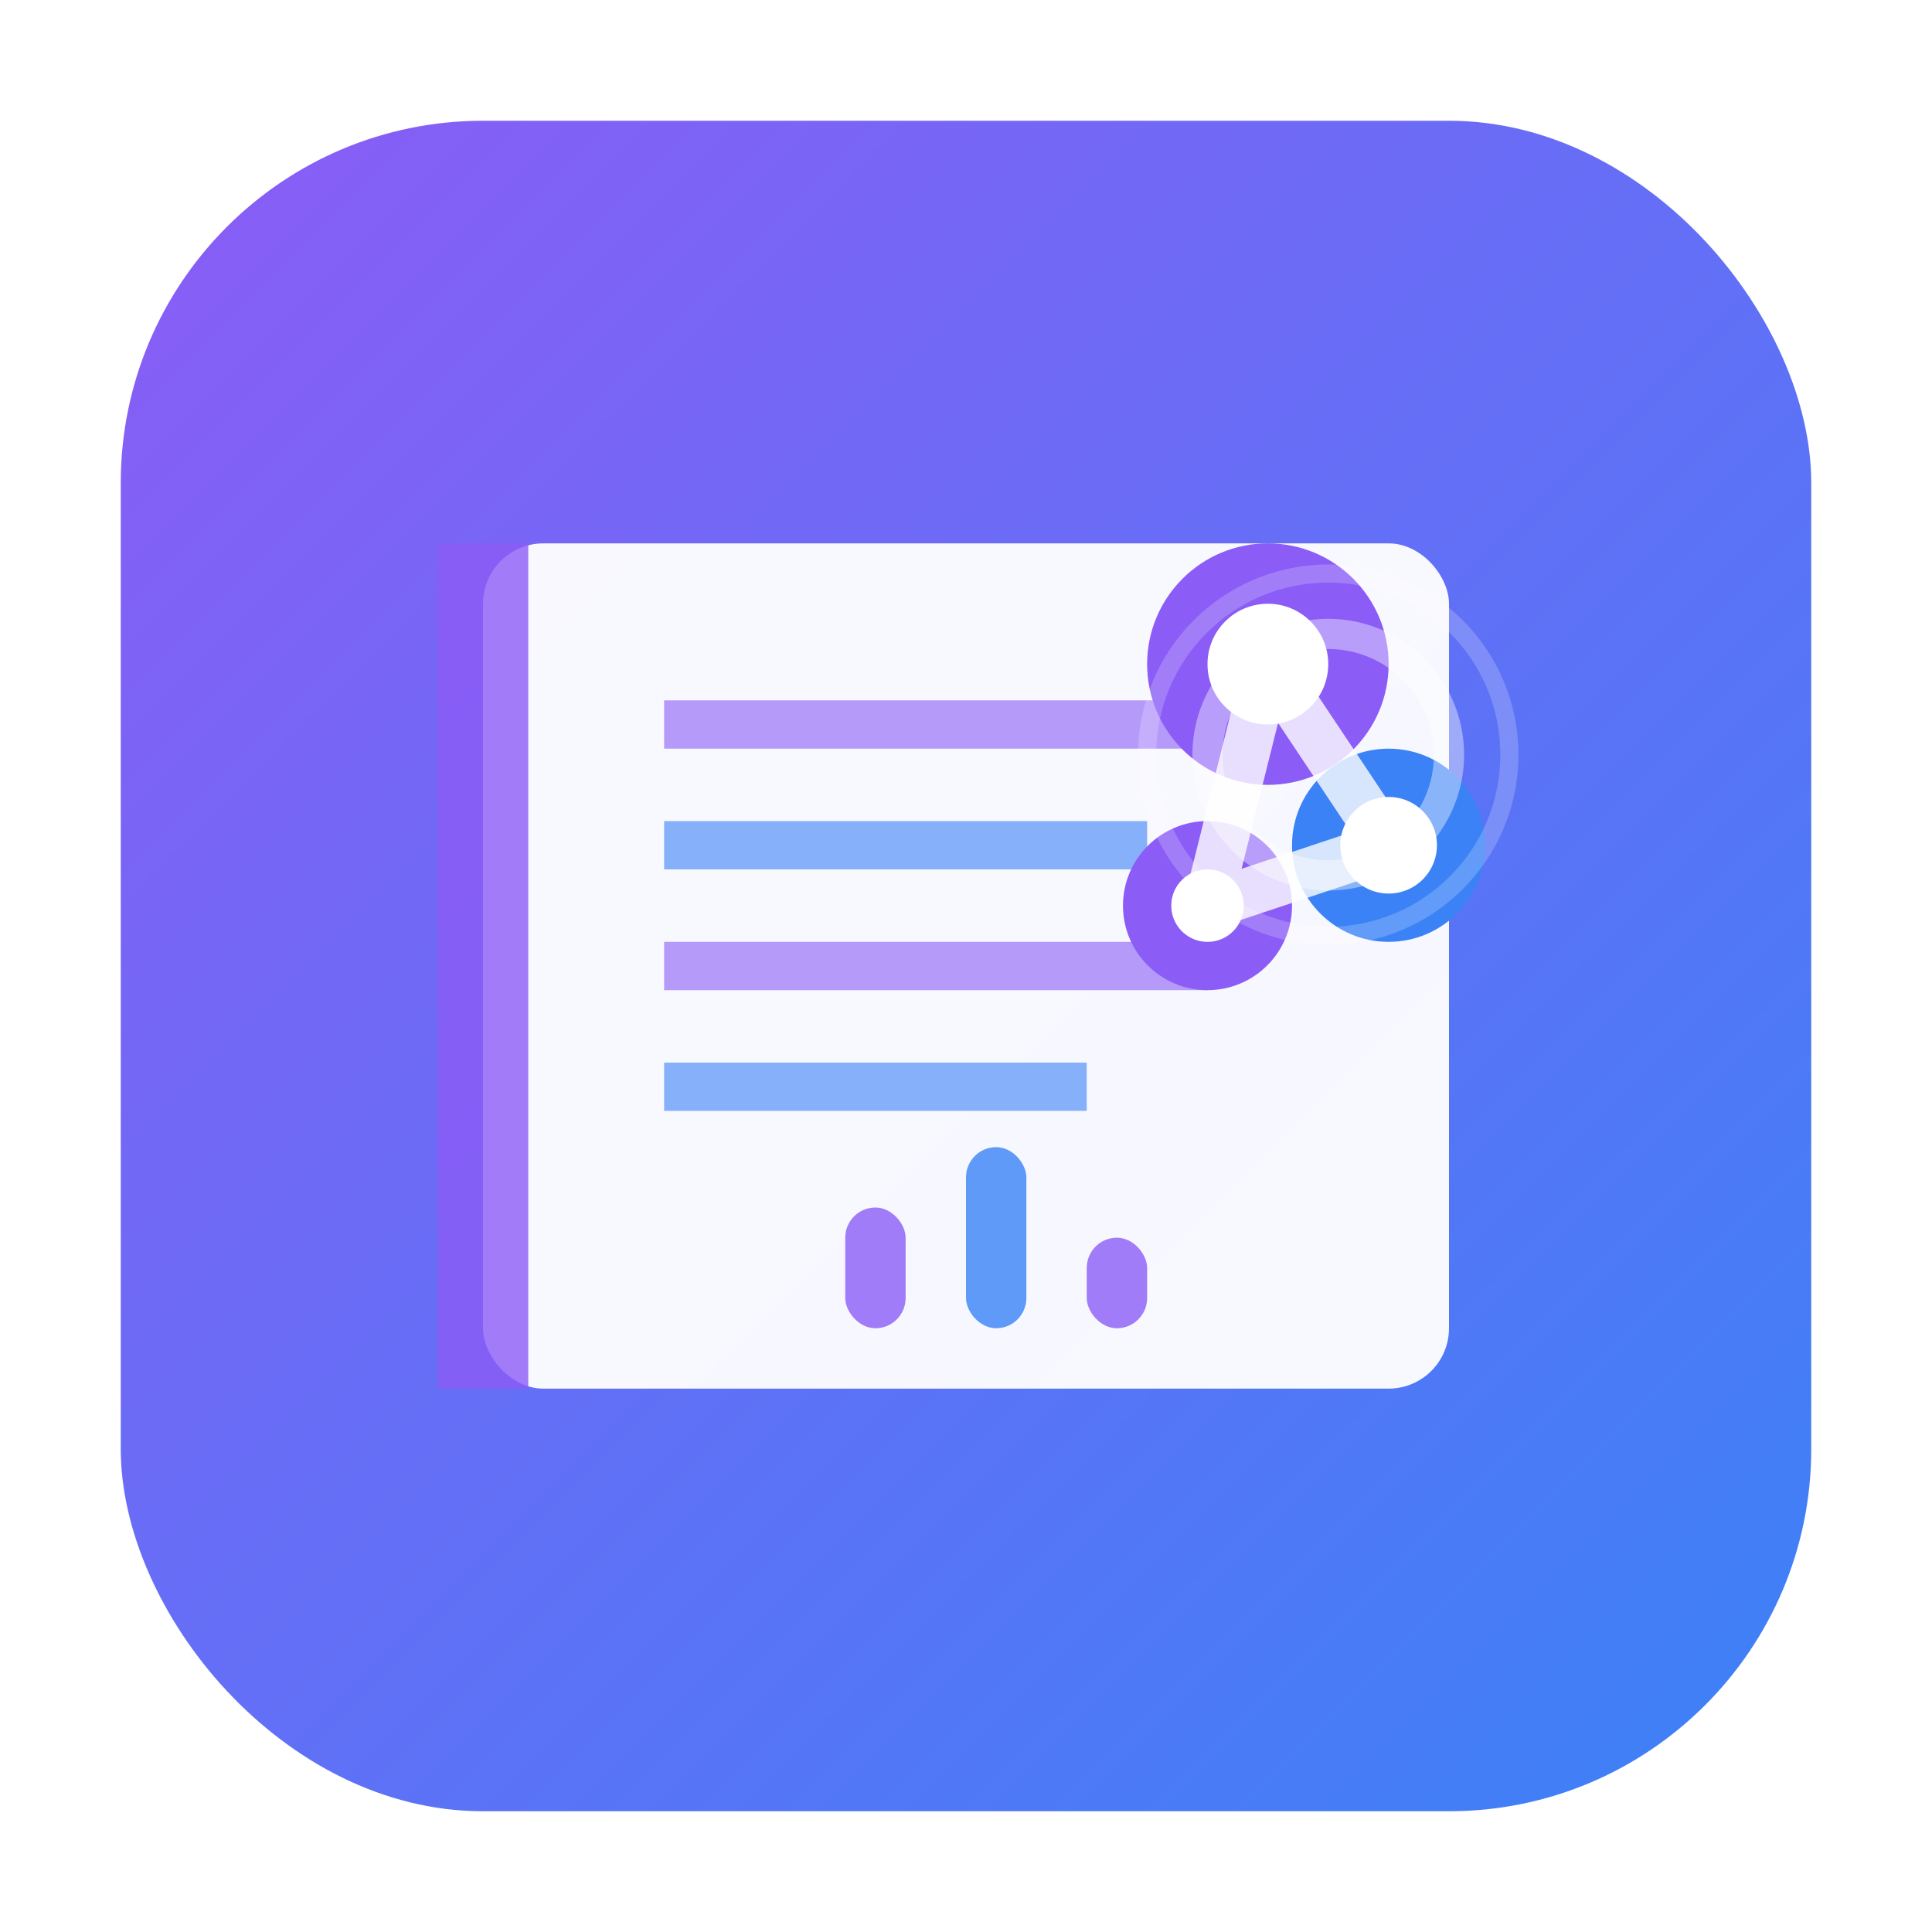
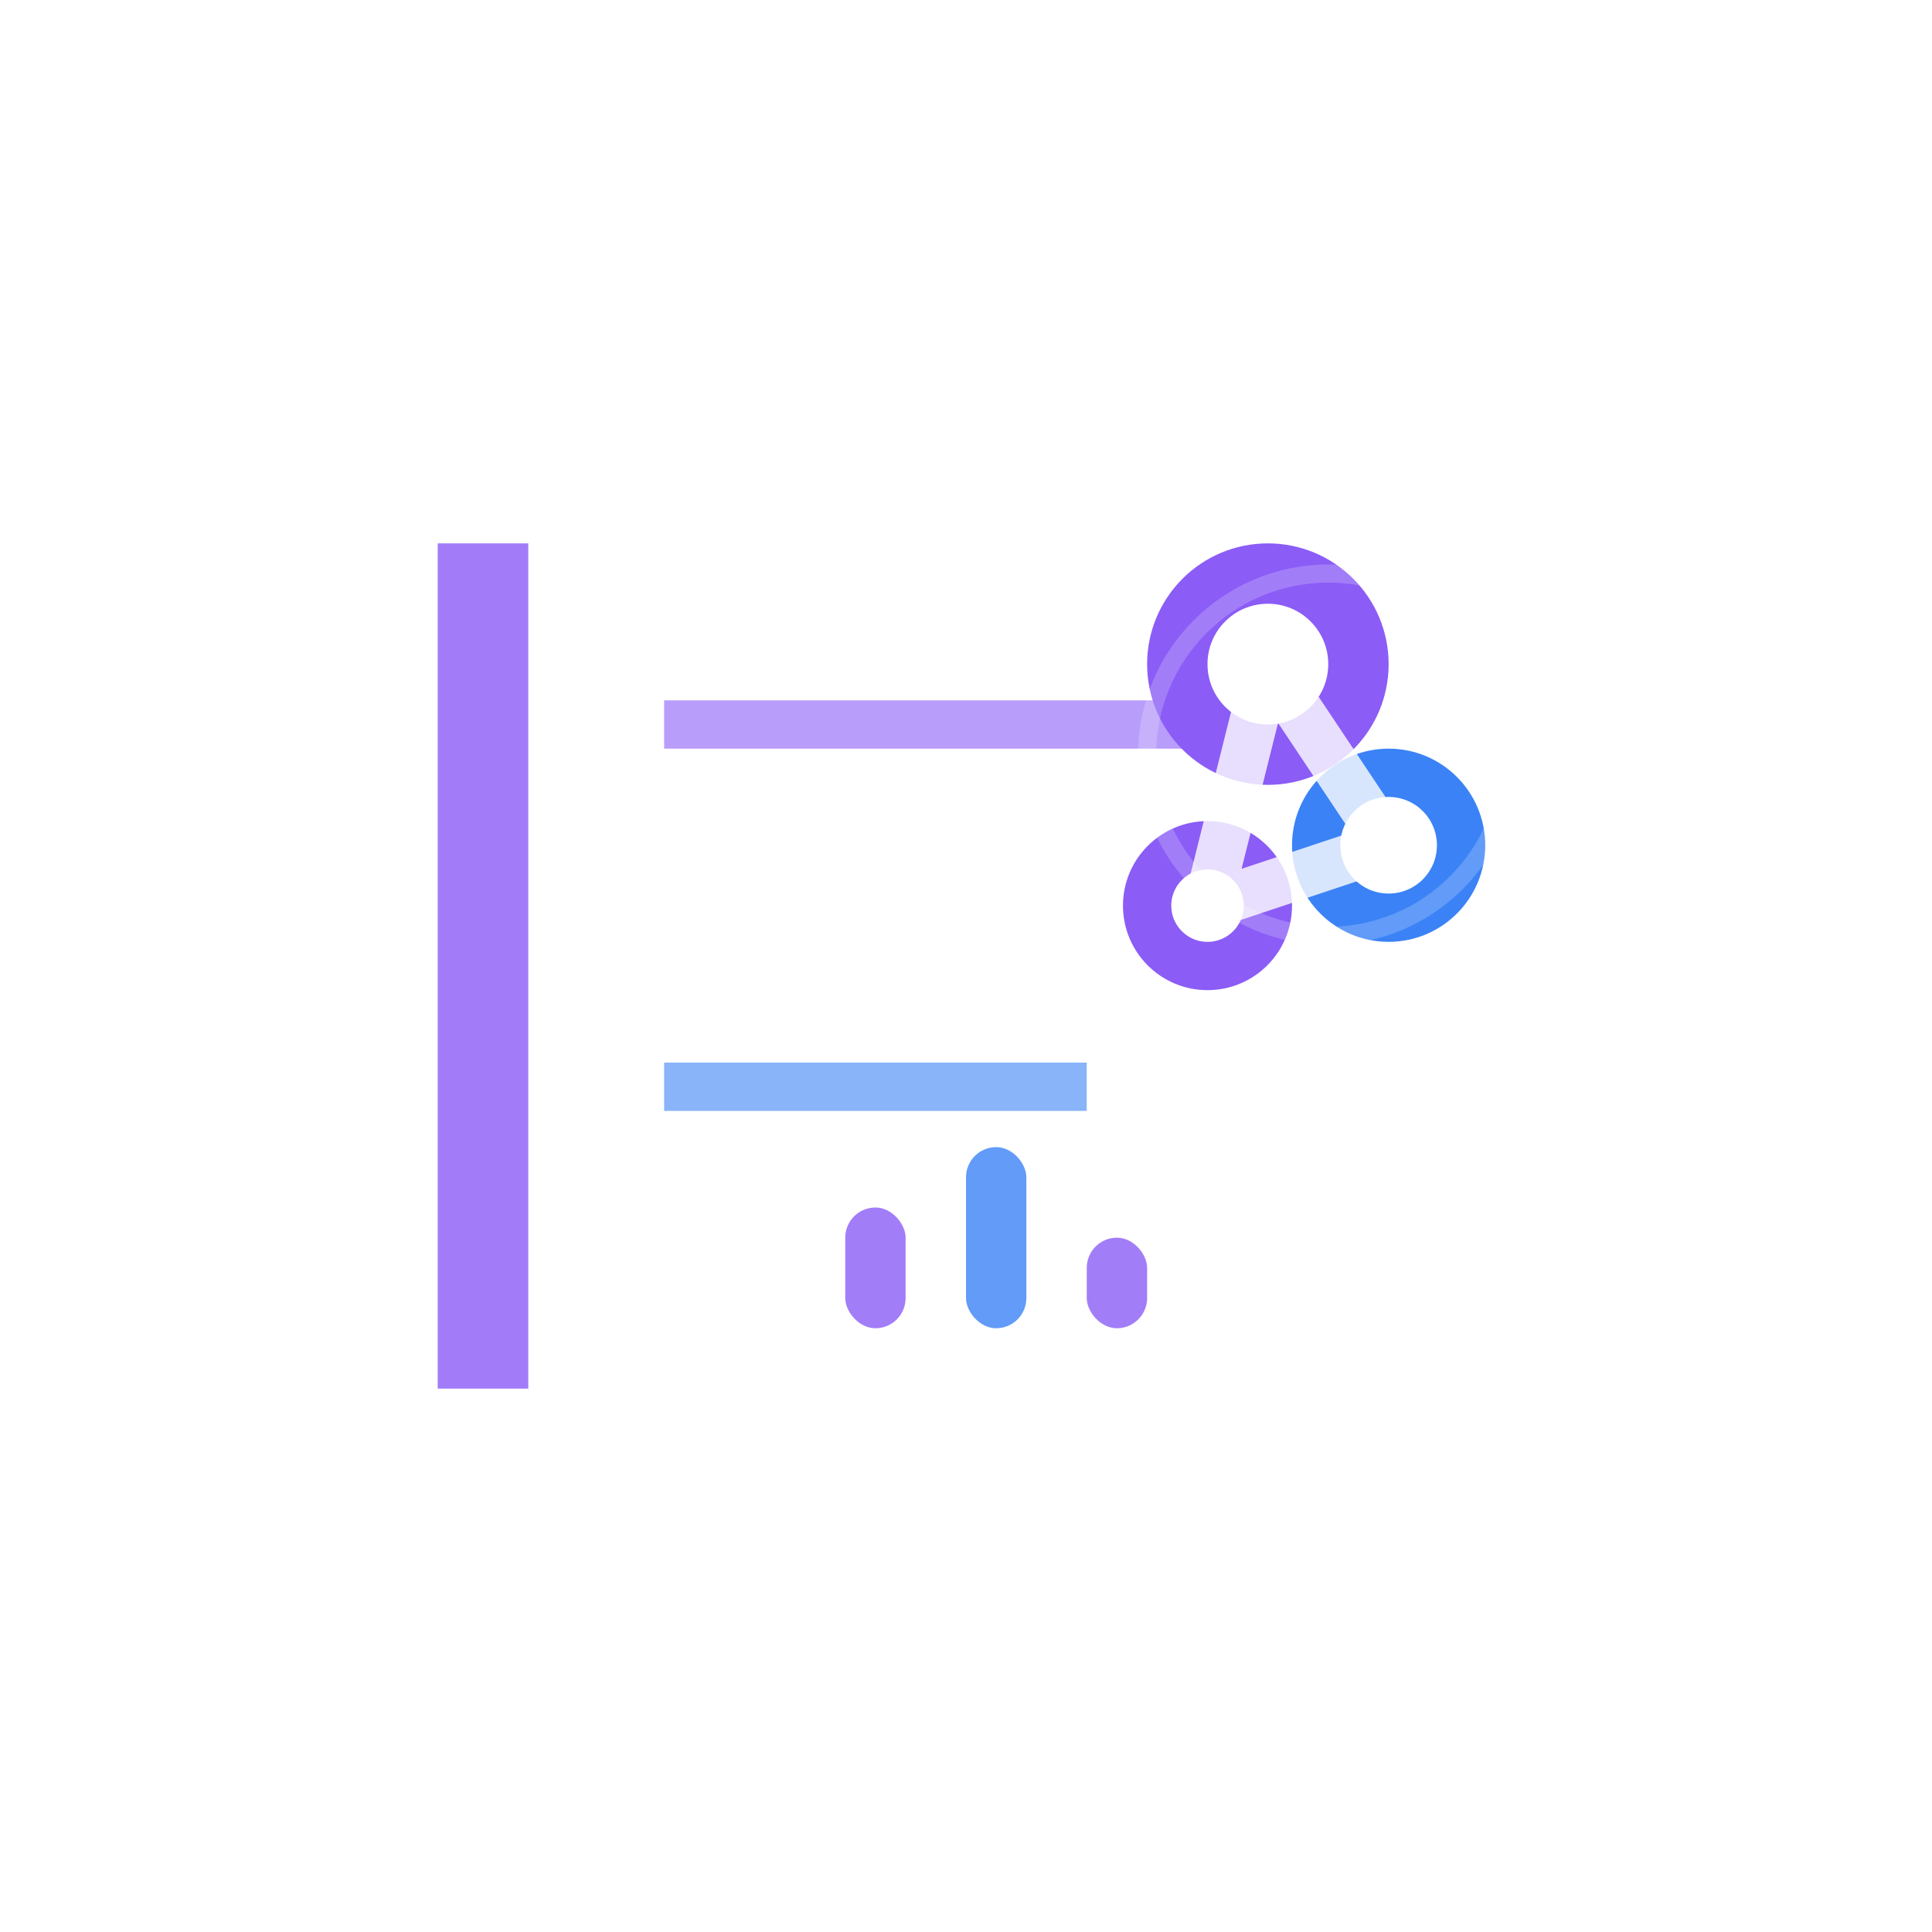
<svg xmlns="http://www.w3.org/2000/svg" viewBox="0 0 32 32" width="32" height="32">
  <defs>
    <linearGradient id="bookGradient" x1="0%" y1="0%" x2="100%" y2="100%">
      <stop offset="0%" style="stop-color:#8B5CF6;stop-opacity:1" />
      <stop offset="100%" style="stop-color:#3B82F6;stop-opacity:1" />
    </linearGradient>
    <filter id="shadow" x="-20%" y="-20%" width="140%" height="140%">
      <feDropShadow dx="1" dy="1" stdDeviation="1" flood-color="#000000" flood-opacity="0.2" />
    </filter>
  </defs>
-   <rect x="2" y="2" width="28" height="28" rx="6" ry="6" fill="url(#bookGradient)" filter="url(#shadow)" />
  <g transform="translate(6,6)">
    <rect x="2" y="3" width="16" height="14" rx="1" fill="#ffffff" opacity="0.95" />
    <line x1="2" y1="3" x2="2" y2="17" stroke="#8B5CF6" stroke-width="1.5" opacity="0.8" />
    <line x1="5" y1="6" x2="15" y2="6" stroke="#8B5CF6" stroke-width="0.8" opacity="0.6" />
-     <line x1="5" y1="8" x2="13" y2="8" stroke="#3B82F6" stroke-width="0.8" opacity="0.6" />
-     <line x1="5" y1="10" x2="14" y2="10" stroke="#8B5CF6" stroke-width="0.8" opacity="0.6" />
    <line x1="5" y1="12" x2="12" y2="12" stroke="#3B82F6" stroke-width="0.8" opacity="0.6" />
    <circle cx="15" cy="5" r="1.5" fill="#ffffff" stroke="#8B5CF6" stroke-width="1" />
    <circle cx="17" cy="8" r="1.2" fill="#ffffff" stroke="#3B82F6" stroke-width="0.8" />
    <circle cx="14" cy="9" r="1" fill="#ffffff" stroke="#8B5CF6" stroke-width="0.8" />
    <path d="M15,5 L17,8 M15,5 L14,9 M17,8 L14,9" stroke="#ffffff" stroke-width="0.8" opacity="0.8" />
    <g opacity="0.8">
      <rect x="8" y="14" width="1" height="2" fill="#8B5CF6" rx="0.5" />
      <rect x="10" y="13" width="1" height="3" fill="#3B82F6" rx="0.5" />
      <rect x="12" y="14.5" width="1" height="1.5" fill="#8B5CF6" rx="0.5" />
    </g>
-     <circle cx="16" cy="6.5" r="2" fill="none" stroke="#ffffff" stroke-width="0.5" opacity="0.4" />
    <circle cx="16" cy="6.5" r="3" fill="none" stroke="#ffffff" stroke-width="0.3" opacity="0.2" />
  </g>
</svg>